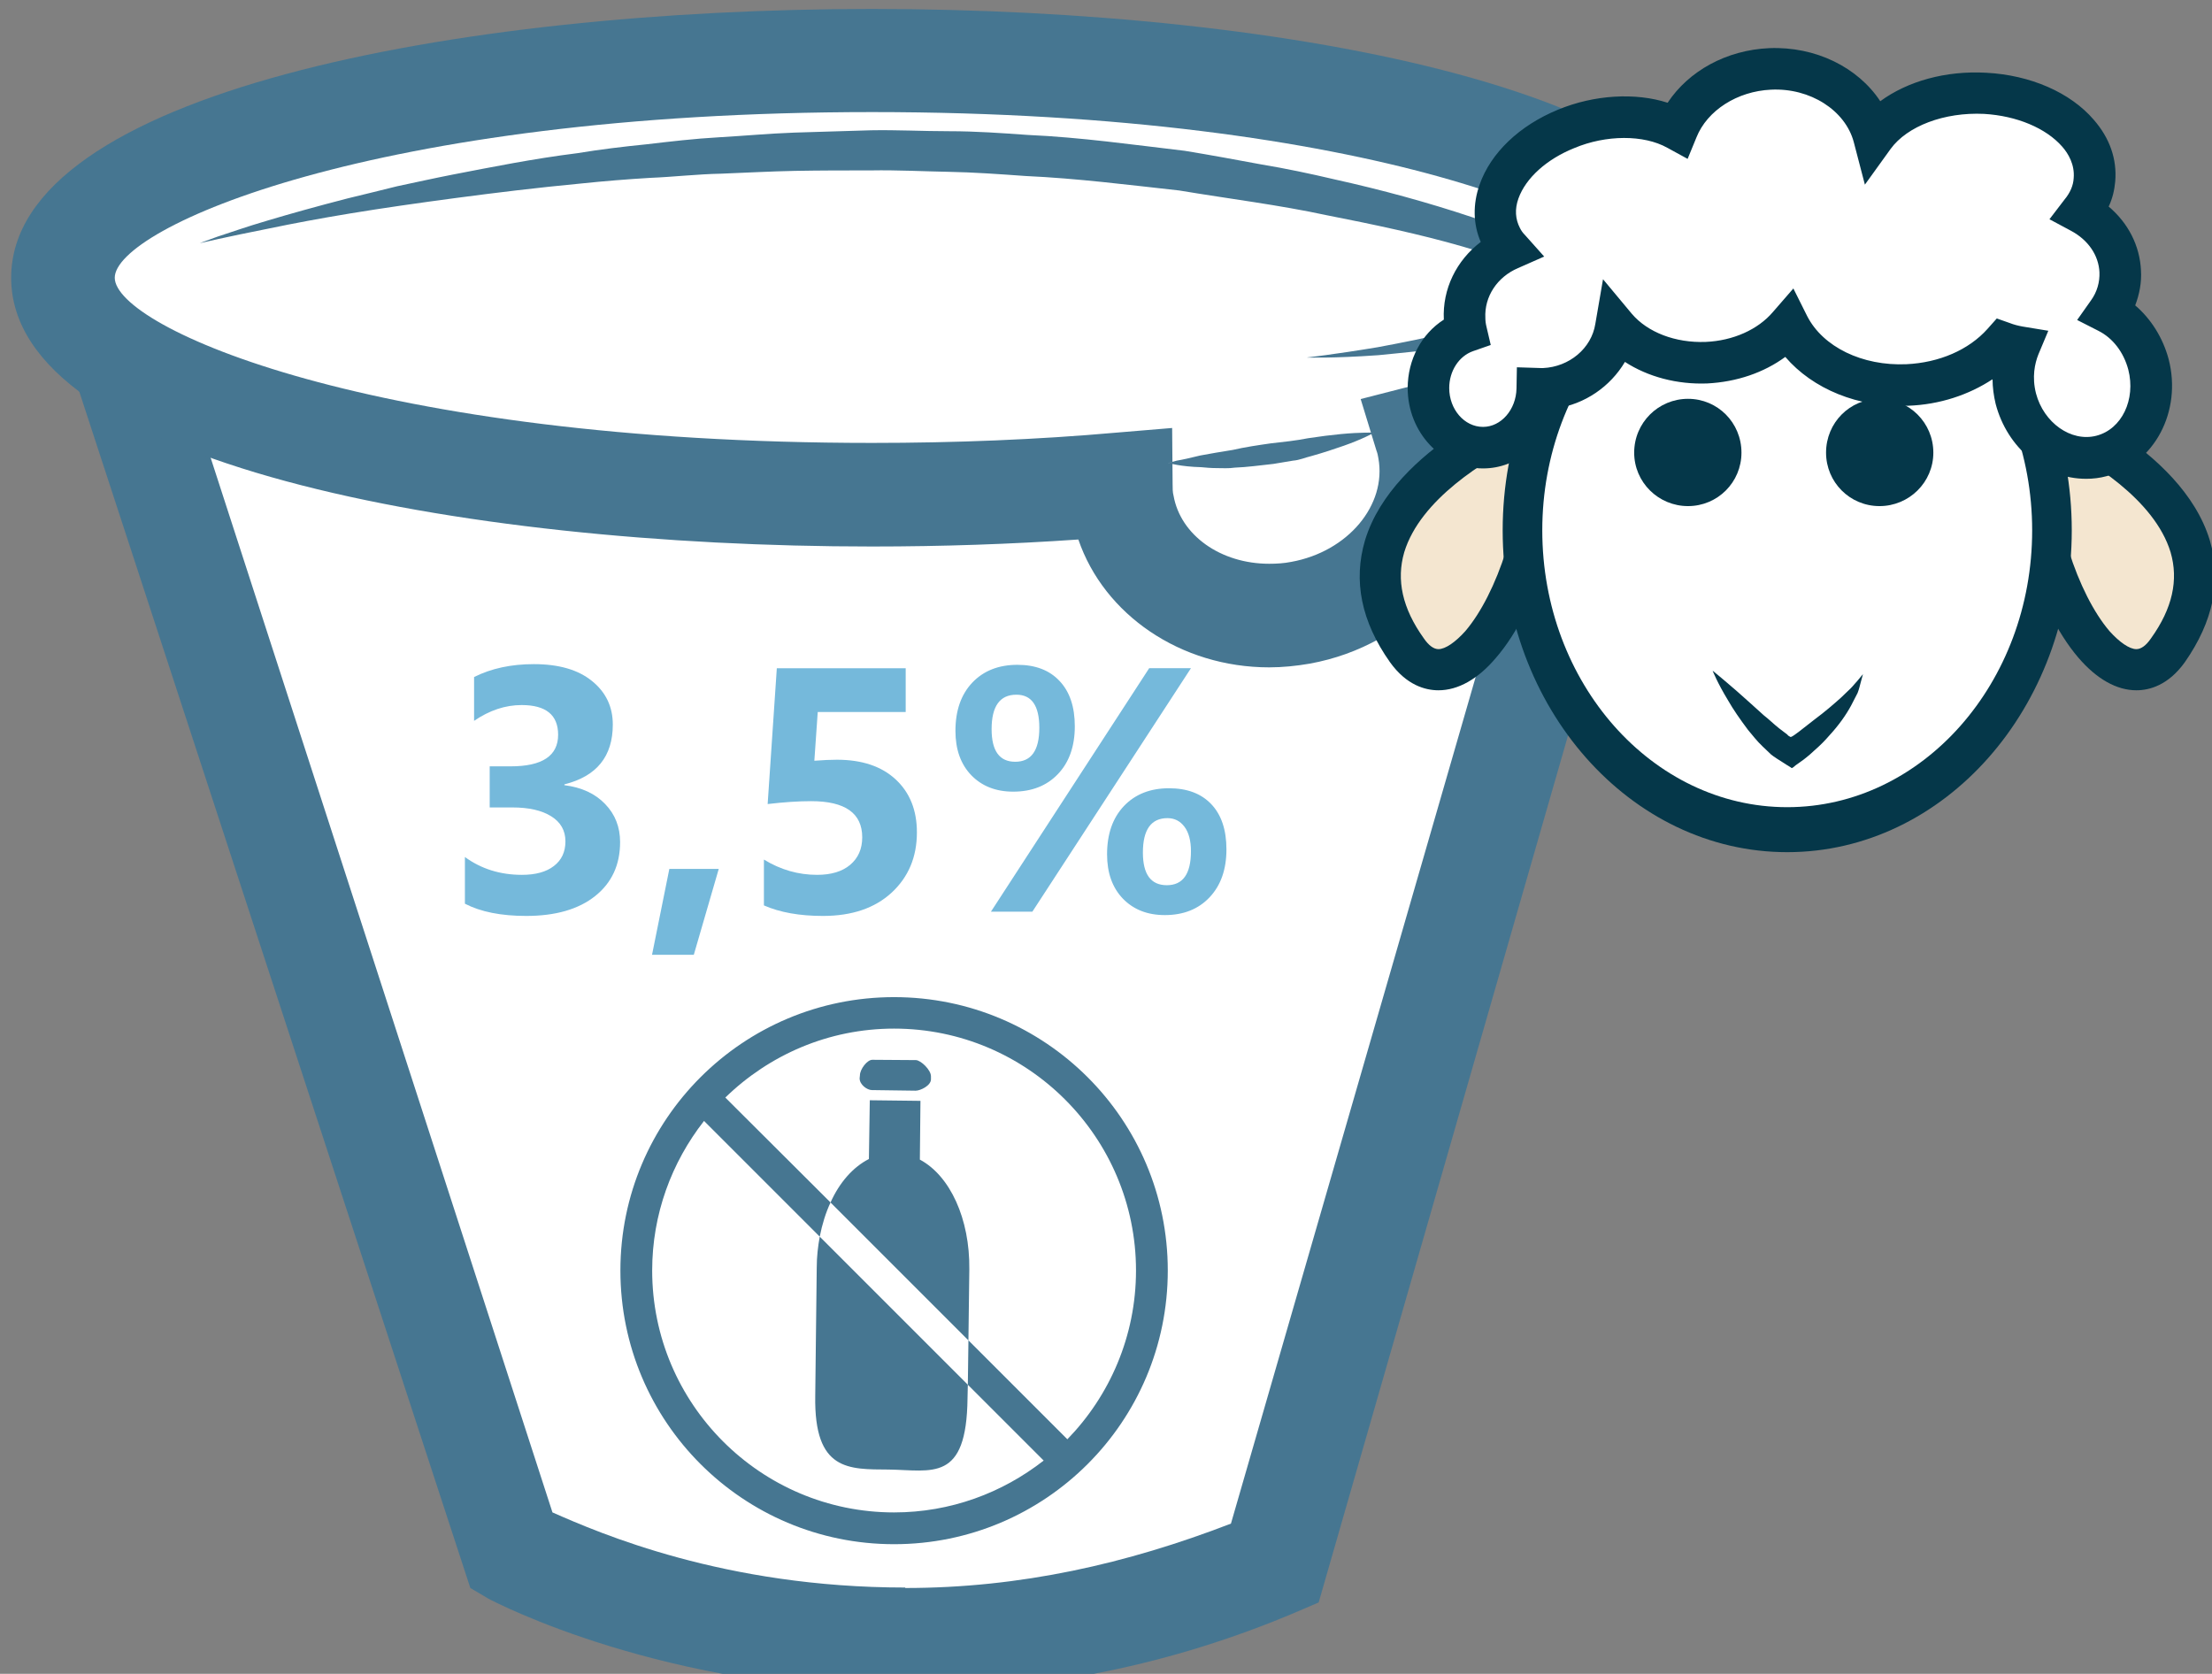
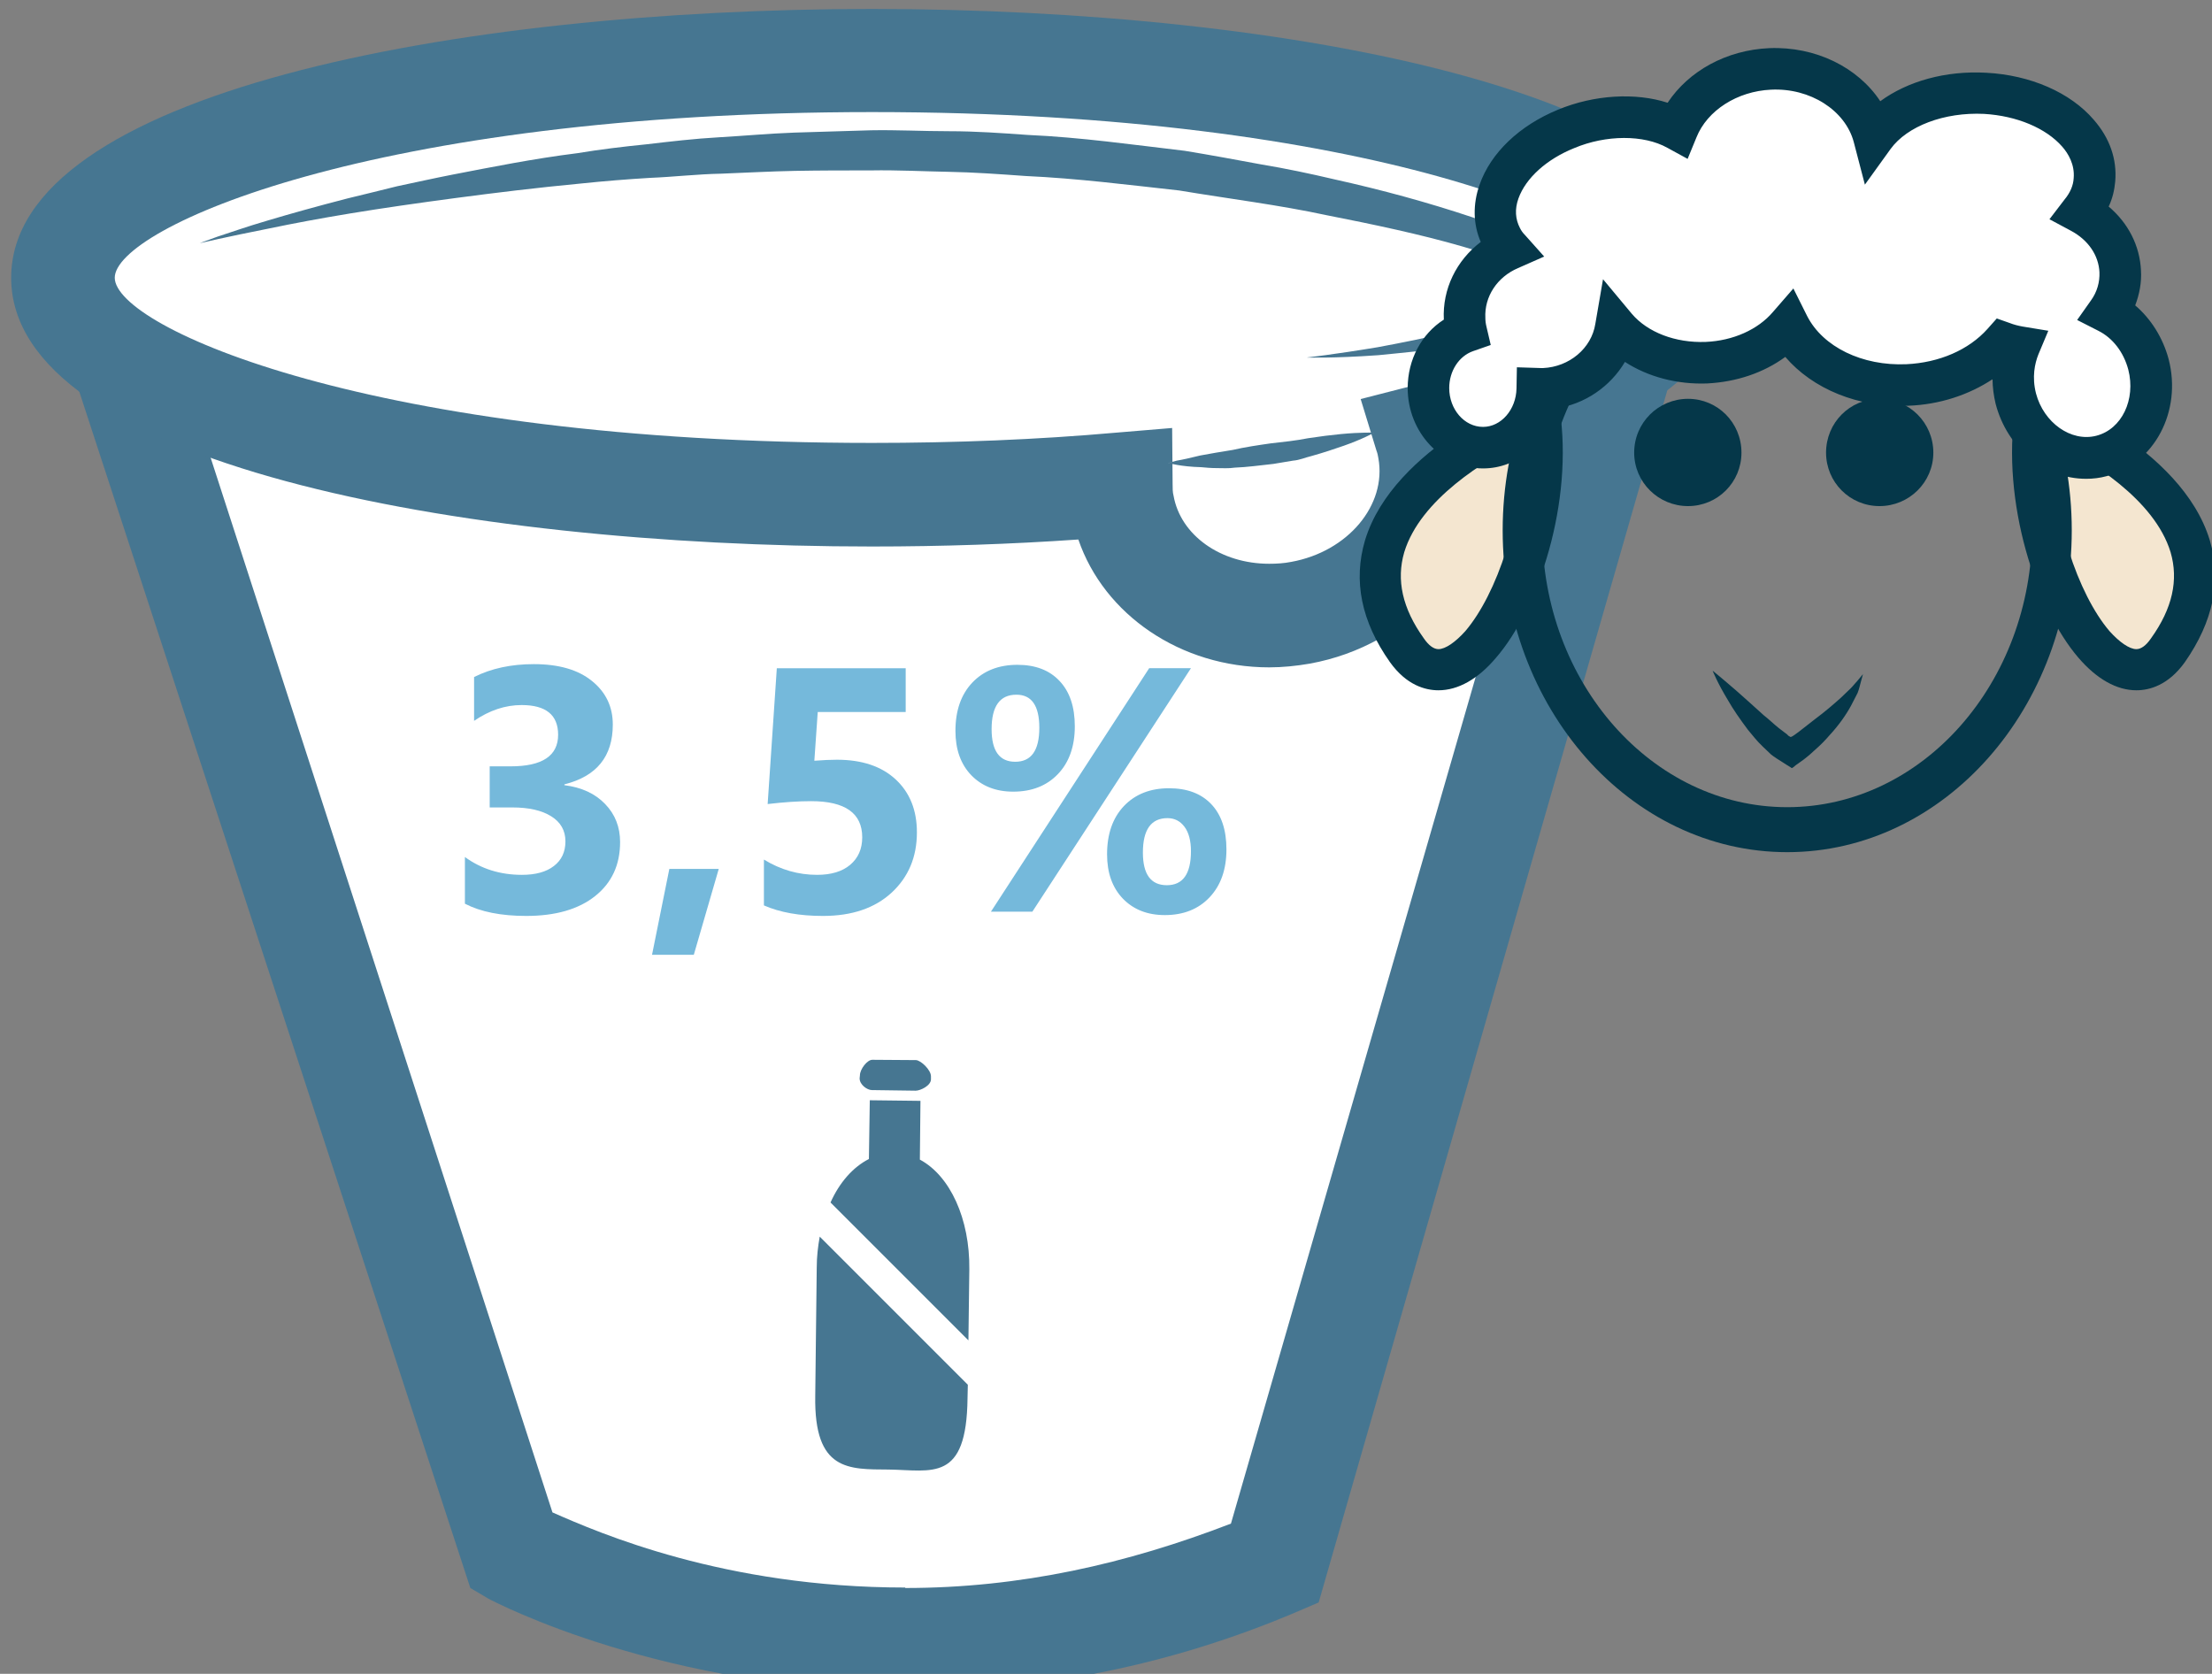
<svg xmlns="http://www.w3.org/2000/svg" xmlns:ns1="http://sodipodi.sourceforge.net/DTD/sodipodi-0.dtd" xmlns:ns2="http://www.inkscape.org/namespaces/inkscape" width="403.633mm" height="305.438mm" viewBox="0 0 403.633 305.438" version="1.1" id="svg8" ns1:docname="Jogurt ovčí bílý 3,5% bez laktózy.svg" ns2:version="0.92.4 (5da689c313, 2019-01-14)">
  <rect x="0" y="0" width="403.633" height="305.438" fill="#808080" stroke="none" />
  <defs id="defs2">
    <style type="text/css" id="style2">
    .fil1 {fill:#628C2C;fill-rule:nonzero}
    .fil3 {fill:#A31313;fill-rule:nonzero}
    .fil0 {fill:firebrick;fill-rule:nonzero}
    .fil2 {fill:#B51515;fill-rule:nonzero}
   </style>
    <style type="text/css" id="style2-2">
    .str0 {stroke:white;stroke-width:70.56}
    .fil7 {fill:#FEFEFE}
    .fil3 {fill:#218935;fill-rule:nonzero}
    .fil9 {fill:#628C2C;fill-rule:nonzero}
    .fil5 {fill:#662E12;fill-rule:nonzero}
    .fil1 {fill:#67B2B5;fill-rule:nonzero}
    .fil2 {fill:#6DA19F;fill-rule:nonzero}
    .fil8 {fill:#BA1515;fill-rule:nonzero}
    .fil6 {fill:#E2824D;fill-rule:nonzero}
    .fil4 {fill:#F4A931;fill-rule:nonzero}
    .fil0 {fill:white;fill-rule:nonzero}
   </style>
    <style type="text/css" id="style2-27">
    .fil1 {fill:#75B9DB;fill-rule:nonzero}
    .fil2 {fill:#ACD9EA;fill-rule:nonzero}
    .fil0 {fill:white;fill-rule:nonzero}
   </style>
    <style type="text/css" id="style2-4">
    .fil1 {fill:#75B9DB;fill-rule:nonzero}
    .fil2 {fill:#ACD9EA;fill-rule:nonzero}
    .fil0 {fill:white;fill-rule:nonzero}
   </style>
    <style type="text/css" id="style2-7">
    .fil2 {fill:black;fill-rule:nonzero}
    .fil4 {fill:#053749;fill-rule:nonzero}
    .fil1 {fill:#467691;fill-rule:nonzero}
    .fil3 {fill:#EFD4AF;fill-rule:nonzero}
    .fil5 {fill:#F4E6D0;fill-rule:nonzero}
    .fil0 {fill:white;fill-rule:nonzero}
   </style>
    <style type="text/css" id="style2-8">
    .fil1 {fill:#467691;fill-rule:nonzero}
    .fil2 {fill:#70A3BA;fill-rule:nonzero}
    .fil0 {fill:white;fill-rule:nonzero}
   </style>
    <style type="text/css" id="style2-5">
    .fil1 {fill:#467691;fill-rule:nonzero}
    .fil0 {fill:white;fill-rule:nonzero}
   </style>
    <style type="text/css" id="style2-71">
    .fil1 {fill:#628C2C;fill-rule:nonzero}
    .fil3 {fill:#A31313;fill-rule:nonzero}
    .fil0 {fill:firebrick;fill-rule:nonzero}
    .fil2 {fill:#B51515;fill-rule:nonzero}
   </style>
    <style type="text/css" id="style2-2-2">
    .str0 {stroke:white;stroke-width:70.56}
    .fil7 {fill:#FEFEFE}
    .fil3 {fill:#218935;fill-rule:nonzero}
    .fil9 {fill:#628C2C;fill-rule:nonzero}
    .fil5 {fill:#662E12;fill-rule:nonzero}
    .fil1 {fill:#67B2B5;fill-rule:nonzero}
    .fil2 {fill:#6DA19F;fill-rule:nonzero}
    .fil8 {fill:#BA1515;fill-rule:nonzero}
    .fil6 {fill:#E2824D;fill-rule:nonzero}
    .fil4 {fill:#F4A931;fill-rule:nonzero}
    .fil0 {fill:white;fill-rule:nonzero}
   </style>
    <style type="text/css" id="style2-27-7">
    .fil1 {fill:#75B9DB;fill-rule:nonzero}
    .fil2 {fill:#ACD9EA;fill-rule:nonzero}
    .fil0 {fill:white;fill-rule:nonzero}
   </style>
    <style type="text/css" id="style2-4-0">
    .fil1 {fill:#75B9DB;fill-rule:nonzero}
    .fil2 {fill:#ACD9EA;fill-rule:nonzero}
    .fil0 {fill:white;fill-rule:nonzero}
   </style>
    <style type="text/css" id="style2-7-4">
    .fil2 {fill:black;fill-rule:nonzero}
    .fil4 {fill:#053749;fill-rule:nonzero}
    .fil1 {fill:#467691;fill-rule:nonzero}
    .fil3 {fill:#EFD4AF;fill-rule:nonzero}
    .fil5 {fill:#F4E6D0;fill-rule:nonzero}
    .fil0 {fill:white;fill-rule:nonzero}
   </style>
    <style type="text/css" id="style2-23">
    .fil1 {fill:#628C2C;fill-rule:nonzero}
    .fil3 {fill:#A31313;fill-rule:nonzero}
    .fil0 {fill:firebrick;fill-rule:nonzero}
    .fil2 {fill:#B51515;fill-rule:nonzero}
   </style>
    <style type="text/css" id="style2-2-5">
    .str0 {stroke:white;stroke-width:70.56}
    .fil7 {fill:#FEFEFE}
    .fil3 {fill:#218935;fill-rule:nonzero}
    .fil9 {fill:#628C2C;fill-rule:nonzero}
    .fil5 {fill:#662E12;fill-rule:nonzero}
    .fil1 {fill:#67B2B5;fill-rule:nonzero}
    .fil2 {fill:#6DA19F;fill-rule:nonzero}
    .fil8 {fill:#BA1515;fill-rule:nonzero}
    .fil6 {fill:#E2824D;fill-rule:nonzero}
    .fil4 {fill:#F4A931;fill-rule:nonzero}
    .fil0 {fill:white;fill-rule:nonzero}
   </style>
    <style type="text/css" id="style2-06">
    .fil3 {fill:#053749;fill-rule:nonzero}
    .fil6 {fill:#C0C3C4;fill-rule:nonzero}
    .fil2 {fill:#EFD4AF;fill-rule:nonzero}
    .fil1 {fill:#F4D398;fill-rule:nonzero}
    .fil4 {fill:#F4E6D0;fill-rule:nonzero}
    .fil0 {fill:#F9E4B9;fill-rule:nonzero}
    .fil5 {fill:white;fill-rule:nonzero}
   </style>
    <style type="text/css" id="style2-1">
    .fil5 {fill:#053749;fill-rule:nonzero}
    .fil2 {fill:#E8D5C5;fill-rule:nonzero}
    .fil1 {fill:#F4E2CE;fill-rule:nonzero}
    .fil4 {fill:#F4E6D0;fill-rule:nonzero}
    .fil3 {fill:#F9EEE4;fill-rule:nonzero}
    .fil0 {fill:#F9EFE5;fill-rule:nonzero}
    .fil6 {fill:white;fill-rule:nonzero}
   </style>
    <style type="text/css" id="style2-3">
    .fil3 {fill:#053749;fill-rule:nonzero}
    .fil6 {fill:#C0C3C4;fill-rule:nonzero}
    .fil2 {fill:#EFD4AF;fill-rule:nonzero}
    .fil1 {fill:#F4D398;fill-rule:nonzero}
    .fil4 {fill:#F4E6D0;fill-rule:nonzero}
    .fil0 {fill:#F9E4B9;fill-rule:nonzero}
    .fil5 {fill:white;fill-rule:nonzero}
   </style>
    <style type="text/css" id="style2-8-9">
    .fil1 {fill:#467691;fill-rule:nonzero}
    .fil0 {fill:white;fill-rule:nonzero}
   </style>
    <style type="text/css" id="style2-9">
    .fil1 {fill:#467691;fill-rule:nonzero}
    .fil2 {fill:#70A3BA;fill-rule:nonzero}
    .fil0 {fill:white;fill-rule:nonzero}
   </style>
    <style type="text/css" id="style2-97">
    .fil1 {fill:#628C2C;fill-rule:nonzero}
    .fil3 {fill:#A31313;fill-rule:nonzero}
    .fil0 {fill:firebrick;fill-rule:nonzero}
    .fil2 {fill:#B51515;fill-rule:nonzero}
   </style>
    <style type="text/css" id="style2-2-6">
    .str0 {stroke:white;stroke-width:70.56}
    .fil7 {fill:#FEFEFE}
    .fil3 {fill:#218935;fill-rule:nonzero}
    .fil9 {fill:#628C2C;fill-rule:nonzero}
    .fil5 {fill:#662E12;fill-rule:nonzero}
    .fil1 {fill:#67B2B5;fill-rule:nonzero}
    .fil2 {fill:#6DA19F;fill-rule:nonzero}
    .fil8 {fill:#BA1515;fill-rule:nonzero}
    .fil6 {fill:#E2824D;fill-rule:nonzero}
    .fil4 {fill:#F4A931;fill-rule:nonzero}
    .fil0 {fill:white;fill-rule:nonzero}
   </style>
    <style type="text/css" id="style2-27-0">
    .fil1 {fill:#75B9DB;fill-rule:nonzero}
    .fil2 {fill:#ACD9EA;fill-rule:nonzero}
    .fil0 {fill:white;fill-rule:nonzero}
   </style>
    <style type="text/css" id="style2-4-5">
    .fil1 {fill:#75B9DB;fill-rule:nonzero}
    .fil2 {fill:#ACD9EA;fill-rule:nonzero}
    .fil0 {fill:white;fill-rule:nonzero}
   </style>
    <style type="text/css" id="style2-7-0">
    .fil2 {fill:black;fill-rule:nonzero}
    .fil4 {fill:#053749;fill-rule:nonzero}
    .fil1 {fill:#467691;fill-rule:nonzero}
    .fil3 {fill:#EFD4AF;fill-rule:nonzero}
    .fil5 {fill:#F4E6D0;fill-rule:nonzero}
    .fil0 {fill:white;fill-rule:nonzero}
   </style>
    <style type="text/css" id="style2-8-8">
    .fil1 {fill:#467691;fill-rule:nonzero}
    .fil2 {fill:#70A3BA;fill-rule:nonzero}
    .fil0 {fill:white;fill-rule:nonzero}
   </style>
    <style type="text/css" id="style2-14">
    .fil2 {fill:black;fill-rule:nonzero}
    .fil1 {fill:#467691;fill-rule:nonzero}
    .fil6 {fill:#CCCCCC;fill-rule:nonzero}
    .fil8 {fill:#CEBCAA;fill-rule:nonzero}
    .fil3 {fill:#E0D2C1;fill-rule:nonzero}
    .fil4 {fill:#EDDECE;fill-rule:nonzero}
    .fil7 {fill:#F4E9E1;fill-rule:nonzero}
    .fil0 {fill:white;fill-rule:nonzero}
    .fil5 {fill:white;fill-rule:nonzero}
   </style>
    <style type="text/css" id="style2-0">
    .fil2 {fill:black;fill-rule:nonzero}
    .fil1 {fill:#467691;fill-rule:nonzero}
    .fil6 {fill:#CCCCCC;fill-rule:nonzero}
    .fil8 {fill:#CEBCAA;fill-rule:nonzero}
    .fil3 {fill:#E0D2C1;fill-rule:nonzero}
    .fil4 {fill:#EDDECE;fill-rule:nonzero}
    .fil7 {fill:#F4E9E1;fill-rule:nonzero}
    .fil0 {fill:white;fill-rule:nonzero}
    .fil5 {fill:white;fill-rule:nonzero}
   </style>
    <style type="text/css" id="style2-81">
    .fil1 {fill:#628C2C;fill-rule:nonzero}
    .fil3 {fill:#A31313;fill-rule:nonzero}
    .fil0 {fill:firebrick;fill-rule:nonzero}
    .fil2 {fill:#B51515;fill-rule:nonzero}
   </style>
    <style type="text/css" id="style2-2-3">
    .str0 {stroke:white;stroke-width:70.56}
    .fil7 {fill:#FEFEFE}
    .fil3 {fill:#218935;fill-rule:nonzero}
    .fil9 {fill:#628C2C;fill-rule:nonzero}
    .fil5 {fill:#662E12;fill-rule:nonzero}
    .fil1 {fill:#67B2B5;fill-rule:nonzero}
    .fil2 {fill:#6DA19F;fill-rule:nonzero}
    .fil8 {fill:#BA1515;fill-rule:nonzero}
    .fil6 {fill:#E2824D;fill-rule:nonzero}
    .fil4 {fill:#F4A931;fill-rule:nonzero}
    .fil0 {fill:white;fill-rule:nonzero}
   </style>
    <style type="text/css" id="style2-27-6">
    .fil1 {fill:#75B9DB;fill-rule:nonzero}
    .fil2 {fill:#ACD9EA;fill-rule:nonzero}
    .fil0 {fill:white;fill-rule:nonzero}
   </style>
    <style type="text/css" id="style2-4-9">
    .fil1 {fill:#75B9DB;fill-rule:nonzero}
    .fil2 {fill:#ACD9EA;fill-rule:nonzero}
    .fil0 {fill:white;fill-rule:nonzero}
   </style>
    <style type="text/css" id="style2-7-4-2">
    .fil2 {fill:black;fill-rule:nonzero}
    .fil4 {fill:#053749;fill-rule:nonzero}
    .fil1 {fill:#467691;fill-rule:nonzero}
    .fil3 {fill:#EFD4AF;fill-rule:nonzero}
    .fil5 {fill:#F4E6D0;fill-rule:nonzero}
    .fil0 {fill:white;fill-rule:nonzero}
   </style>
    <style type="text/css" id="style2-35">
    .fil1 {fill:#628C2C;fill-rule:nonzero}
    .fil3 {fill:#A31313;fill-rule:nonzero}
    .fil0 {fill:firebrick;fill-rule:nonzero}
    .fil2 {fill:#B51515;fill-rule:nonzero}
   </style>
    <style type="text/css" id="style2-2-1">
    .str0 {stroke:white;stroke-width:70.56}
    .fil7 {fill:#FEFEFE}
    .fil3 {fill:#218935;fill-rule:nonzero}
    .fil9 {fill:#628C2C;fill-rule:nonzero}
    .fil5 {fill:#662E12;fill-rule:nonzero}
    .fil1 {fill:#67B2B5;fill-rule:nonzero}
    .fil2 {fill:#6DA19F;fill-rule:nonzero}
    .fil8 {fill:#BA1515;fill-rule:nonzero}
    .fil6 {fill:#E2824D;fill-rule:nonzero}
    .fil4 {fill:#F4A931;fill-rule:nonzero}
    .fil0 {fill:white;fill-rule:nonzero}
   </style>
    <style type="text/css" id="style2-27-4">
    .fil1 {fill:#75B9DB;fill-rule:nonzero}
    .fil2 {fill:#ACD9EA;fill-rule:nonzero}
    .fil0 {fill:white;fill-rule:nonzero}
   </style>
    <style type="text/css" id="style2-4-96">
    .fil1 {fill:#75B9DB;fill-rule:nonzero}
    .fil2 {fill:#ACD9EA;fill-rule:nonzero}
    .fil0 {fill:white;fill-rule:nonzero}
   </style>
    <style type="text/css" id="style2-7-1">
    .fil2 {fill:black;fill-rule:nonzero}
    .fil4 {fill:#053749;fill-rule:nonzero}
    .fil1 {fill:#467691;fill-rule:nonzero}
    .fil3 {fill:#EFD4AF;fill-rule:nonzero}
    .fil5 {fill:#F4E6D0;fill-rule:nonzero}
    .fil0 {fill:white;fill-rule:nonzero}
   </style>
    <style type="text/css" id="style2-05">
    .fil1 {fill:#628C2C;fill-rule:nonzero}
    .fil3 {fill:#A31313;fill-rule:nonzero}
    .fil0 {fill:firebrick;fill-rule:nonzero}
    .fil2 {fill:#B51515;fill-rule:nonzero}
   </style>
    <style type="text/css" id="style2-2-0">
    .str0 {stroke:white;stroke-width:70.56}
    .fil7 {fill:#FEFEFE}
    .fil3 {fill:#218935;fill-rule:nonzero}
    .fil9 {fill:#628C2C;fill-rule:nonzero}
    .fil5 {fill:#662E12;fill-rule:nonzero}
    .fil1 {fill:#67B2B5;fill-rule:nonzero}
    .fil2 {fill:#6DA19F;fill-rule:nonzero}
    .fil8 {fill:#BA1515;fill-rule:nonzero}
    .fil6 {fill:#E2824D;fill-rule:nonzero}
    .fil4 {fill:#F4A931;fill-rule:nonzero}
    .fil0 {fill:white;fill-rule:nonzero}
   </style>
    <style type="text/css" id="style2-27-9">
    .fil1 {fill:#75B9DB;fill-rule:nonzero}
    .fil2 {fill:#ACD9EA;fill-rule:nonzero}
    .fil0 {fill:white;fill-rule:nonzero}
   </style>
    <style type="text/css" id="style2-99">
    .fil1 {fill:#75B9DB;fill-rule:nonzero}
    .fil2 {fill:#ACD9EA;fill-rule:nonzero}
    .fil0 {fill:white;fill-rule:nonzero}
   </style>
    <style type="text/css" id="style2-91">
    .fil1 {fill:#67B2B5;fill-rule:nonzero}
    .fil2 {fill:#6DA19F;fill-rule:nonzero}
    .fil4 {fill:#E8D587;fill-rule:nonzero}
    .fil3 {fill:#EFE6BD;fill-rule:nonzero}
    .fil0 {fill:white;fill-rule:nonzero}
   </style>
    <style type="text/css" id="style2-84">
    .fil1 {fill:#628C2C;fill-rule:nonzero}
    .fil3 {fill:#A31313;fill-rule:nonzero}
    .fil0 {fill:firebrick;fill-rule:nonzero}
    .fil2 {fill:#B51515;fill-rule:nonzero}
   </style>
    <style type="text/css" id="style2-2-18">
    .str0 {stroke:white;stroke-width:70.56}
    .fil7 {fill:#FEFEFE}
    .fil3 {fill:#218935;fill-rule:nonzero}
    .fil9 {fill:#628C2C;fill-rule:nonzero}
    .fil5 {fill:#662E12;fill-rule:nonzero}
    .fil1 {fill:#67B2B5;fill-rule:nonzero}
    .fil2 {fill:#6DA19F;fill-rule:nonzero}
    .fil8 {fill:#BA1515;fill-rule:nonzero}
    .fil6 {fill:#E2824D;fill-rule:nonzero}
    .fil4 {fill:#F4A931;fill-rule:nonzero}
    .fil0 {fill:white;fill-rule:nonzero}
   </style>
    <style type="text/css" id="style2-27-1">
    .fil1 {fill:#75B9DB;fill-rule:nonzero}
    .fil2 {fill:#ACD9EA;fill-rule:nonzero}
    .fil0 {fill:white;fill-rule:nonzero}
   </style>
    <style type="text/css" id="style2-4-2">
    .fil1 {fill:#75B9DB;fill-rule:nonzero}
    .fil2 {fill:#ACD9EA;fill-rule:nonzero}
    .fil0 {fill:white;fill-rule:nonzero}
   </style>
    <style type="text/css" id="style2-7-48">
    .fil2 {fill:black;fill-rule:nonzero}
    .fil4 {fill:#053749;fill-rule:nonzero}
    .fil1 {fill:#467691;fill-rule:nonzero}
    .fil3 {fill:#EFD4AF;fill-rule:nonzero}
    .fil5 {fill:#F4E6D0;fill-rule:nonzero}
    .fil0 {fill:white;fill-rule:nonzero}
   </style>
    <style type="text/css" id="style2-8-6">
    .fil1 {fill:#467691;fill-rule:nonzero}
    .fil2 {fill:#70A3BA;fill-rule:nonzero}
    .fil0 {fill:white;fill-rule:nonzero}
   </style>
    <style type="text/css" id="style2-5-2">
    .fil1 {fill:#467691;fill-rule:nonzero}
    .fil0 {fill:white;fill-rule:nonzero}
   </style>
    <style type="text/css" id="style2-71-0">
    .fil1 {fill:#628C2C;fill-rule:nonzero}
    .fil3 {fill:#A31313;fill-rule:nonzero}
    .fil0 {fill:firebrick;fill-rule:nonzero}
    .fil2 {fill:#B51515;fill-rule:nonzero}
   </style>
    <style type="text/css" id="style2-2-2-7">
    .str0 {stroke:white;stroke-width:70.56}
    .fil7 {fill:#FEFEFE}
    .fil3 {fill:#218935;fill-rule:nonzero}
    .fil9 {fill:#628C2C;fill-rule:nonzero}
    .fil5 {fill:#662E12;fill-rule:nonzero}
    .fil1 {fill:#67B2B5;fill-rule:nonzero}
    .fil2 {fill:#6DA19F;fill-rule:nonzero}
    .fil8 {fill:#BA1515;fill-rule:nonzero}
    .fil6 {fill:#E2824D;fill-rule:nonzero}
    .fil4 {fill:#F4A931;fill-rule:nonzero}
    .fil0 {fill:white;fill-rule:nonzero}
   </style>
    <style type="text/css" id="style2-27-7-3">
    .fil1 {fill:#75B9DB;fill-rule:nonzero}
    .fil2 {fill:#ACD9EA;fill-rule:nonzero}
    .fil0 {fill:white;fill-rule:nonzero}
   </style>
    <style type="text/css" id="style2-4-0-2">
    .fil1 {fill:#75B9DB;fill-rule:nonzero}
    .fil2 {fill:#ACD9EA;fill-rule:nonzero}
    .fil0 {fill:white;fill-rule:nonzero}
   </style>
    <style type="text/css" id="style2-7-4-9">
    .fil2 {fill:black;fill-rule:nonzero}
    .fil4 {fill:#053749;fill-rule:nonzero}
    .fil1 {fill:#467691;fill-rule:nonzero}
    .fil3 {fill:#EFD4AF;fill-rule:nonzero}
    .fil5 {fill:#F4E6D0;fill-rule:nonzero}
    .fil0 {fill:white;fill-rule:nonzero}
   </style>
    <style type="text/css" id="style2-714">
    .fil1 {fill:#053749;fill-rule:nonzero}
    .fil4 {fill:#467691;fill-rule:nonzero}
    .fil5 {fill:#B1DDDA;fill-rule:nonzero}
    .fil2 {fill:#EFD4AF;fill-rule:nonzero}
    .fil3 {fill:#F4E6D0;fill-rule:nonzero}
    .fil0 {fill:white;fill-rule:nonzero}
   </style>
    <style type="text/css" id="style2-24">
    .fil1 {fill:#467691;fill-rule:nonzero}
    .fil0 {fill:white;fill-rule:nonzero}
   </style>
    <style type="text/css" id="style2-49">
    .fil1 {fill:#053749;fill-rule:nonzero}
    .fil4 {fill:#467691;fill-rule:nonzero}
    .fil5 {fill:#B1DDDA;fill-rule:nonzero}
    .fil2 {fill:#EFD4AF;fill-rule:nonzero}
    .fil3 {fill:#F4E6D0;fill-rule:nonzero}
    .fil0 {fill:white;fill-rule:nonzero}
   </style>
    <style type="text/css" id="style2-6">
    .str0 {stroke:white;stroke-width:70.56}
    .fil3 {fill:#053749;fill-rule:nonzero}
    .fil1 {fill:#467691;fill-rule:nonzero}
    .fil2 {fill:#F4E6D0;fill-rule:nonzero}
    .fil0 {fill:white;fill-rule:nonzero}
   </style>
  </defs>
  <ns1:namedview id="base" pagecolor="#ffffff" bordercolor="#666666" borderopacity="1.0" ns2:pageopacity="0.0" ns2:pageshadow="2" ns2:zoom="0.35" ns2:cx="1099.9414" ns2:cy="531.67335" ns2:document-units="mm" ns2:current-layer="layer1-6" showgrid="false" ns2:window-width="1920" ns2:window-height="1001" ns2:window-x="-9" ns2:window-y="-9" ns2:window-maximized="1" />
  <g ns2:label="Vrstva 1" ns2:groupmode="layer" id="layer1" transform="translate(318.996,15.933)">
    <g ns2:label="Vrstva 1" ns2:groupmode="layer" transform="matrix(0.265,0,0,0.265,-508.823,281.063)" id="layer1-5">
      <g transform="matrix(0.265,0,0,0.265,-2591.36,-3806.71)" id="Vrstva_x0020_1">
        <g transform="translate(-4920.53,-4902.27)" id="Vrstva_x0020_1_0">
          <g ns2:label="Vrstva 1" ns2:groupmode="layer" transform="matrix(2.849,0,0,2.849,22802.5,19177.9)" id="layer1-1">
            <g transform="matrix(0.265,0,0,0.265,-2591.36,-3806.71)" id="Vrstva_x0020_1-6">
              <g transform="translate(-4920.53,-4902.27)" id="Vrstva_x0020_1_0-2">
                <g transform="matrix(1.606,0,0,1.606,-5038.11,-7426.33)" id="Vrstva_x0020_1-3">
                  <path ns2:connector-curvature="0" d="m 8073,13924 862,2624 c 0,0 750,405 1635,33 l 767,-2657 z" style="fill:#ffffff;fill-rule:nonzero" id="path7-6" class="fil0" />
                  <path ns2:connector-curvature="0" d="m 9020,16448 c 100,44 368,161 756,161 v 1 c 247,0 475,-52 698,-138 l 716,-2477 H 8225 Z m 766,383 v 0 c -524,0 -888,-190 -903,-198 l -39,-23 -924,-2827 h 3564 l -822,2858 -49,21 c -264,112 -542,169 -827,169 z" style="fill:#467691;fill-rule:nonzero" id="path9-8" class="fil1" />
                  <path ns2:connector-curvature="0" d="m 11438,13802 c 0,-257 -776,-465 -1733,-465 -958,0 -1734,208 -1734,465 0,257 776,465 1734,465 186,0 365,-8 533,-23 0,15 1,30 4,45 29,160 200,264 381,231 182,-33 305,-190 276,-351 -2,-10 -4,-19 -7,-28 336,-85 546,-206 546,-339 z" style="fill:#ffffff;fill-rule:nonzero" id="path11-3" class="fil0" />
                  <path ns2:connector-curvature="0" d="m 10348,14124 1,120 c 0,9 0,18 2,25 15,85 101,146 205,146 16,0 32,-1 47,-4 122,-22 205,-122 187,-222 -1,-6 -2,-11 -4,-16 l -34,-111 113,-29 c 349,-88 463,-194 463,-231 0,-106 -553,-355 -1623,-355 -1071,0 -1623,249 -1623,355 0,106 552,354 1623,354 178,0 354,-7 523,-22 z m 208,513 v 0 c -190,0 -354,-113 -409,-274 -144,10 -293,15 -442,15 -889,0 -1845,-181 -1845,-576 0,-396 956,-576 1845,-576 888,0 1844,180 1844,576 0,175 -180,317 -535,420 -3,193 -156,368 -371,407 -29,5 -58,8 -87,8 z" style="fill:#467691;fill-rule:nonzero" id="path13" class="fil1" />
                  <path ns2:connector-curvature="0" d="m 8264,13728 c 0,0 1130,-357 2338,-116 1209,241 180,357 34,361 z" style="fill:#ffffff;fill-rule:nonzero" id="path15-8" class="fil0" />
                  <path ns2:connector-curvature="0" d="m 8264,13728 c 0,0 13,-5 38,-14 25,-8 61,-21 109,-35 47,-14 104,-30 170,-47 34,-8 69,-17 106,-26 38,-8 78,-17 119,-25 83,-16 172,-34 268,-46 48,-8 98,-14 148,-19 51,-6 102,-12 155,-15 53,-3 106,-8 161,-10 54,-2 109,-3 165,-5 55,-1 111,2 167,2 57,0 113,4 169,8 113,5 225,21 336,34 55,9 109,19 163,29 54,9 106,20 157,32 104,23 202,50 295,81 47,16 92,33 134,56 21,12 42,24 62,44 9,10 19,23 22,42 4,19 -5,39 -14,50 -20,22 -41,31 -60,40 -20,8 -40,15 -59,20 -38,10 -74,17 -108,23 -68,11 -128,16 -177,21 -98,7 -154,5 -154,5 0,0 56,-6 152,-22 48,-9 107,-20 172,-37 33,-8 67,-18 102,-31 18,-6 35,-13 52,-21 16,-9 33,-19 40,-30 3,-5 3,-7 2,-9 0,-2 -4,-7 -9,-12 -12,-11 -31,-22 -49,-30 -39,-18 -82,-33 -128,-46 -90,-26 -189,-47 -291,-67 -102,-22 -208,-35 -316,-53 -109,-12 -219,-26 -329,-31 -56,-4 -111,-8 -166,-9 -55,-1 -110,-4 -165,-3 -55,0 -109,0 -163,1 -53,1 -106,4 -158,6 -52,1 -103,7 -153,9 -50,3 -99,7 -147,12 -95,9 -185,20 -268,31 -83,11 -159,22 -226,33 -67,11 -125,22 -173,32 -96,19 -151,32 -151,32 z" style="fill:#467691;fill-rule:nonzero" id="path17-6" class="fil1" />
                  <path ns2:connector-curvature="0" d="m 10339,14199 c 0,0 206,0 442,-65 z" style="fill:#ffffff;fill-rule:nonzero" id="path19-4" class="fil0" />
                  <path ns2:connector-curvature="0" d="m 10339,14199 c 0,0 7,-2 19,-5 12,-2 30,-6 50,-11 21,-4 45,-8 70,-12 26,-6 53,-10 81,-14 27,-3 55,-6 80,-11 26,-4 50,-7 71,-9 42,-4 71,-3 71,-3 0,0 -25,14 -65,28 -20,7 -44,15 -69,22 -13,3 -26,9 -40,10 -14,2 -28,5 -42,7 -28,3 -56,7 -83,8 -13,2 -26,1 -38,1 -12,0 -24,-1 -34,-2 -43,-1 -71,-9 -71,-9 z" style="fill:#467691;fill-rule:nonzero" id="path21-6" class="fil1" />
                </g>
                <g transform="matrix(1.496,0,0,1.496,18895,12624.3)" aria-label="3,5%" style="font-style:normal;font-variant:normal;font-weight:normal;font-stretch:normal;font-size:800px;line-height:normal;font-family:Leelawadee;-inkscape-font-specification:Leelawadee;letter-spacing:0px;word-spacing:0px;fill:#75b9db;fill-opacity:1;stroke:none" id="flowRoot1072">
                  <path ns2:connector-curvature="0" d="m -6516.25,2854.19 v -107.422 q 56.25,41.016 131.25,41.016 47.266,0 73.438,-20.312 26.562,-20.312 26.562,-56.641 0,-37.5 -32.812,-57.812 -32.422,-20.312 -89.453,-20.312 h -51.953 v -94.531 h 48.047 q 109.375,0 109.375,-72.656 0,-68.359 -83.984,-68.359 -56.25,0 -109.375,36.328 v -100.781 q 58.984,-29.688 137.5,-29.688 85.938,0 133.594,38.672 48.047,38.672 48.047,100.391 0,109.766 -111.328,137.5 v 1.953 q 59.375,7.422 93.75,43.359 34.375,35.547 34.375,87.5 0,78.516 -57.422,124.219 -57.422,45.703 -158.594,45.703 -86.719,0 -141.016,-28.125 z" style="font-style:normal;font-variant:normal;font-weight:bold;font-stretch:normal;line-height:1;font-family:'Leelawadee UI';-inkscape-font-specification:'Leelawadee UI Bold';fill:#75b9db;fill-opacity:1" id="path1122" />
                  <path ns2:connector-curvature="0" d="m -5932.26,2774.11 -57.422,197.656 h -96.094 l 39.844,-197.656 z" style="font-style:normal;font-variant:normal;font-weight:bold;font-stretch:normal;line-height:1;font-family:'Leelawadee UI';-inkscape-font-specification:'Leelawadee UI Bold';fill:#75b9db;fill-opacity:1" id="path1124" />
                  <path ns2:connector-curvature="0" d="m -5828.36,2858.09 v -105.469 q 57.422,35.156 122.266,35.156 48.828,0 76.172,-23.047 27.734,-23.438 27.734,-63.281 0,-83.203 -117.578,-83.203 -43.359,0 -100,6.641 l 21.094,-312.5 h 296.484 v 100.781 h -202.344 l -7.812,112.109 q 30.078,-2.344 51.953,-2.344 86.328,0 135.156,45.312 48.828,45.312 48.828,121.875 0,84.766 -58.203,138.672 -58.203,53.516 -157.813,53.516 -80.859,0 -135.938,-24.219 z" style="font-style:normal;font-variant:normal;font-weight:bold;font-stretch:normal;line-height:1;font-family:'Leelawadee UI';-inkscape-font-specification:'Leelawadee UI Bold';fill:#75b9db;fill-opacity:1" id="path1126" />
                  <path ns2:connector-curvature="0" d="m -5254.92,2596.37 q -59.766,0 -96.484,-37.891 -36.328,-37.891 -36.328,-101.953 0,-69.922 38.672,-110.938 39.062,-41.016 103.906,-41.016 62.109,0 96.875,37.109 35.156,37.109 35.156,104.297 0,69.141 -38.672,109.766 -38.672,40.625 -103.125,40.625 z m 7.422,-223.047 q -57.031,0 -57.031,79.297 0,75 54.297,75 55.469,0 55.469,-78.125 0,-76.172 -52.734,-76.172 z m 401.563,-60.938 -364.844,560.156 h -95.312 l 364.063,-560.156 z m -60.156,567.969 q -59.766,0 -96.484,-37.891 -36.328,-37.891 -36.328,-101.953 0,-69.922 38.672,-110.938 39.062,-41.016 103.906,-41.016 62.5,0 97.266,36.719 34.766,36.719 34.766,103.906 0,69.141 -38.672,110.156 -38.672,41.016 -103.125,41.016 z m 6.25,-223.047 q -56.641,0 -56.641,79.297 0,75 55.078,75 55.469,0 55.469,-78.125 0,-36.328 -14.844,-56.25 -14.844,-19.922 -39.062,-19.922 z" style="font-style:normal;font-variant:normal;font-weight:bold;font-stretch:normal;line-height:1;font-family:'Leelawadee UI';-inkscape-font-specification:'Leelawadee UI Bold';fill:#75b9db;fill-opacity:1" id="path1128" />
                </g>
                <g ns2:label="Vrstva 1" ns2:groupmode="layer" transform="matrix(5.04,0,0,5.04,3708.77,21145.3)" id="layer1-6" />
              </g>
            </g>
          </g>
          <g transform="matrix(0.863,0,0,0.863,2777.14,4565.47)" id="Vrstva_x0020_1-48">
            <path ns2:connector-curvature="0" d="m 19716.6,15626.6 1.805,-176.907 -152.536,-1.805 -2.708,176.906 c -47.837,24.37 -88.453,70.402 -115.53,130.875 l 415.188,415.188 2.707,-213.912 c 1.806,-151.634 -57.765,-281.606 -148.926,-330.345 z" style="fill:#467691;fill-rule:nonzero;stroke-width:0.903" id="path21" class="fil1" />
            <path ns2:connector-curvature="0" d="m 19406.1,15951.5 -4.513,387.208 c -3.61,226.548 101.089,220.23 221.133,221.133 130.874,1.805 234.671,39.714 237.379,-214.815 l 0.902,-40.616 -445.875,-445.876 c -5.416,29.786 -9.026,60.473 -9.026,92.966 z" style="fill:#467691;fill-rule:nonzero;stroke-width:0.903" id="path23" class="fil1" />
            <path ns2:connector-curvature="0" d="m 19704.9,15327 -130.875,-0.902 c -15.344,-0.903 -37.908,27.98 -37.908,46.934 l -0.903,9.026 c 0,18.954 22.565,35.2 37.006,35.2 l 131.777,1.806 c 14.441,0 46.032,-15.344 46.032,-34.299 v -9.025 c 0,-18.955 -29.785,-47.837 -45.129,-48.74 z" style="fill:#467691;fill-rule:nonzero;stroke-width:0.903" id="path25-2" class="fil1" />
-             <path ns2:connector-curvature="0" d="m 20160.7,16468.7 -297.852,-297.852 -1.806,133.582 228.354,228.353 c -124.557,97.479 -280.703,156.147 -450.389,156.147 -401.649,0 -728.384,-326.735 -728.384,-728.384 0,-169.685 58.668,-325.832 156.147,-450.389 l 348.397,348.397 c 7.22,-37.006 18.051,-72.206 32.493,-102.894 l -316.807,-315.904 c 131.777,-128.167 310.489,-207.594 508.154,-207.594 401.649,0 728.384,326.735 728.384,728.384 0,197.666 -79.427,377.28 -206.691,508.154 z m -521.693,-1331.31 c -454.901,0 -824.058,368.254 -824.058,823.155 0,455.804 369.157,824.058 824.058,824.058 454.902,0 824.058,-368.254 824.058,-824.058 0,-454.901 -369.156,-823.155 -824.058,-823.155 z" style="fill:#467691;fill-rule:nonzero;stroke-width:0.903" id="path27-8" class="fil1" />
          </g>
        </g>
      </g>
    </g>
    <g ns2:label="Vrstva 1" ns2:groupmode="layer" transform="matrix(0.265,0,0,0.265,-85.535,-170.466)" id="layer1-4">
      <g ns2:label="Vrstva 1" ns2:groupmode="layer" transform="matrix(0.265,0,0,0.265,-123.946,436.536)" id="layer1-0">
        <g ns2:label="Vrstva 1" ns2:groupmode="layer" transform="matrix(0.641,0,0,0.641,1061.29,389.738)" id="layer1-5-2">
          <g ns2:label="Vrstva 1" ns2:groupmode="layer" transform="matrix(1.251,0,0,1.251,-3056.79,110.074)" id="layer1-1-5">
            <g transform="matrix(1.246,0,0,1.246,-18489.585,-16902.97)" id="Vrstva_x0020_1-25">
              <g transform="translate(-1643.56,-600.286)" id="Vrstva_x0020_1-8">
                <path ns2:connector-curvature="0" d="m 18525.3,15329.3 c 0,0 -616,237 -344,621 145,205 399,-255 344,-621 z" style="fill:#f4e6d0;fill-rule:nonzero" id="path15-7" class="fil2" />
                <path ns2:connector-curvature="0" d="m 18479.3,15408.3 c -95,48 -263,149 -305,287 -21,72 -5,146 51,224 13,19 26,28 38,28 18,0 44,-18 70,-47 81,-95 153,-300 146,-492 z m -216,646 v 0 c -34,0 -83,-13 -126,-73 -75,-106 -96,-212 -65,-317 74,-244 419,-379 434,-385 l 62,-24 10,66 c 37,244 -55,521 -165,648 -47,56 -99,85 -150,85 z" style="fill:#053749;fill-rule:nonzero" id="path17-2" class="fil3" />
                <path ns2:connector-curvature="0" d="m 19816.3,15329.3 c 0,0 616,237 344,621 -145,205 -399,-255 -344,-621 z" style="fill:#f4e6d0;fill-rule:nonzero" id="path19-9" class="fil2" />
                <path ns2:connector-curvature="0" d="m 19862.3,15408.3 c -7,192 65,397 146,492 26,29 52,47 70,47 12,0 25,-9 38,-28 56,-78 72,-152 51,-224 -42,-138 -210,-239 -305,-287 z m 216,646 c -51,0 -103,-29 -151,-85 -109,-127 -201,-404 -164,-648 l 10,-66 62,24 c 15,6 360,141 434,385 31,105 9,211 -65,317 -43,60 -92,73 -126,73 z" style="fill:#053749;fill-rule:nonzero" id="path21-4" class="fil3" />
-                 <path ns2:connector-curvature="0" d="m 19859.3,15638.3 c 0,430 -309,778 -689,778 -380,0 -688,-348 -688,-778 0,-429 308,-778 688,-778 380,0 689,349 689,778 z" style="fill:#ffffff;fill-rule:nonzero" id="path23-1" class="fil0" />
+                 <path ns2:connector-curvature="0" d="m 19859.3,15638.3 z" style="fill:#ffffff;fill-rule:nonzero" id="path23-1" class="fil0" />
                <path ns2:connector-curvature="0" d="m 19170.3,14919.3 c -351,0 -637,323 -637,719 0,397 286,720 637,720 351,0 637,-323 637,-720 0,-396 -286,-719 -637,-719 z m 0,1556 c -408,0 -740,-375 -740,-837 0,-461 332,-836 740,-836 408,0 740,375 740,836 0,462 -332,837 -740,837 z" style="fill:#053749;fill-rule:nonzero" id="path25-4" class="fil3" />
                <path ns2:connector-curvature="0" d="m 19051.3,15436.3 c 0,77 -62,139 -139,139 -77,0 -140,-62 -140,-139 0,-78 63,-140 140,-140 77,0 139,62 139,140 z" style="fill:#053749;fill-rule:nonzero" id="path27-7" class="fil3" />
                <path ns2:connector-curvature="0" d="m 19550.3,15436.3 c 0,77 -63,139 -140,139 -77,0 -139,-62 -139,-139 0,-78 62,-140 139,-140 77,0 140,62 140,140 z" style="fill:#053749;fill-rule:nonzero" id="path29-2" class="fil3" />
                <path ns2:connector-curvature="0" d="m 19367.3,16012.3 c 0,0 -2,8 -6,22 -2,7 -4,17 -8,27 -5,10 -11,21 -17,33 -13,24 -32,51 -56,77 -12,14 -25,27 -40,40 l -11,10 -6,5 -10,8 -21,15 -6,5 c -2,1 -4,4 -6,1 l -13,-8 -25,-16 c -5,-3 -10,-7 -14,-10 -7,-7 -15,-14 -22,-21 -15,-14 -26,-29 -38,-43 -21,-28 -39,-54 -52,-77 -28,-46 -40,-77 -40,-77 0,0 26,21 65,55 20,18 43,38 68,61 13,10 26,23 40,34 7,5 14,11 21,16 3,4 6,5 10,7 0,0 0,0 -1,0 0,0 0,0 0,0 l 3,-2 h 1 l 6,-4 11,-8 c 14,-11 28,-22 41,-32 27,-20 50,-40 69,-57 9,-9 18,-17 25,-24 7,-7 12,-14 17,-19 10,-12 15,-18 15,-18 z" style="fill:#053749;fill-rule:nonzero" id="path31-2" class="fil3" />
                <path ns2:connector-curvature="0" d="m 20109.3,15206.3 c -16,-62 -56,-110 -105,-135 22,-31 34,-68 32,-107 -3,-65 -43,-121 -102,-152 20,-26 33,-55 35,-86 10,-115 -117,-215 -284,-224 -125,-7 -238,40 -290,113 -28,-106 -139,-182 -270,-177 -112,5 -206,70 -241,157 -74,-41 -185,-44 -289,-1 -145,59 -220,186 -168,283 6,11 13,20 21,29 -72,31 -121,102 -117,183 0,11 2,22 4,32 -57,20 -98,78 -98,147 0,85 63,155 142,155 77,0 140,-69 141,-153 6,0 11,0 17,0 96,-4 173,-73 188,-161 50,60 137,97 235,93 90,-4 167,-42 214,-97 49,96 170,161 308,155 103,-4 193,-47 249,-110 14,5 28,8 42,11 -16,40 -21,87 -8,135 27,107 127,173 222,149 95,-25 150,-132 122,-239 z" style="fill:#ffffff;fill-rule:nonzero" id="path33-9" class="fil0" />
                <path ns2:connector-curvature="0" d="m 19715.3,15087.3 34,12 c 10,4 22,7 33,9 l 67,11 -26,62 c -9,23 -17,58 -6,101 20,76 91,127 157,110 66,-17 103,-94 83,-172 -12,-45 -40,-82 -78,-101 l -55,-28 36,-51 c 16,-22 23,-48 22,-73 -2,-44 -29,-84 -74,-108 l -56,-30 39,-51 c 15,-18 23,-37 24,-56 3,-35 -14,-64 -30,-82 -42,-48 -118,-80 -203,-85 -104,-5 -200,32 -243,91 l -67,93 -29,-111 c -22,-82 -113,-141 -215,-136 -88,4 -166,54 -194,124 l -23,56 -53,-29 c -61,-34 -159,-34 -242,1 -72,29 -126,78 -145,131 -10,28 -8,54 4,77 3,6 7,12 13,18 l 50,56 -68,30 c -54,23 -88,74 -85,130 0,7 1,15 3,23 l 11,47 -46,16 c -37,13 -62,52 -62,96 0,55 39,101 88,101 47,0 86,-45 87,-100 l 1,-55 63,2 h 5 c 68,-3 126,-51 136,-115 l 20,-116 75,90 c 41,48 113,76 192,73 71,-3 136,-32 175,-78 l 53,-61 36,72 c 41,80 143,130 258,125 85,-4 162,-37 211,-92 z m 232,417 c -108,0 -205,-80 -235,-195 -5,-21 -8,-43 -8,-64 -62,41 -138,66 -219,69 -130,6 -249,-44 -320,-127 -56,41 -126,65 -203,69 -78,3 -154,-17 -214,-56 -38,64 -104,110 -180,121 -23,89 -99,156 -189,156 -108,0 -196,-94 -196,-209 0,-74 36,-141 94,-178 -4,-80 33,-154 96,-202 -20,-46 -21,-98 -3,-149 29,-83 104,-154 204,-195 94,-39 202,-45 285,-18 55,-83 153,-137 264,-142 121,-5 231,50 289,138 71,-52 170,-80 276,-74 114,6 218,51 279,122 42,48 61,103 56,161 -2,22 -7,44 -17,65 51,43 81,102 84,166 2,31 -4,62 -15,91 41,35 72,84 87,140 35,135 -37,272 -161,304 -18,5 -36,7 -54,7 z" style="fill:#053749;fill-rule:nonzero" id="path35-7" class="fil3" />
              </g>
            </g>
          </g>
        </g>
      </g>
    </g>
  </g>
</svg>